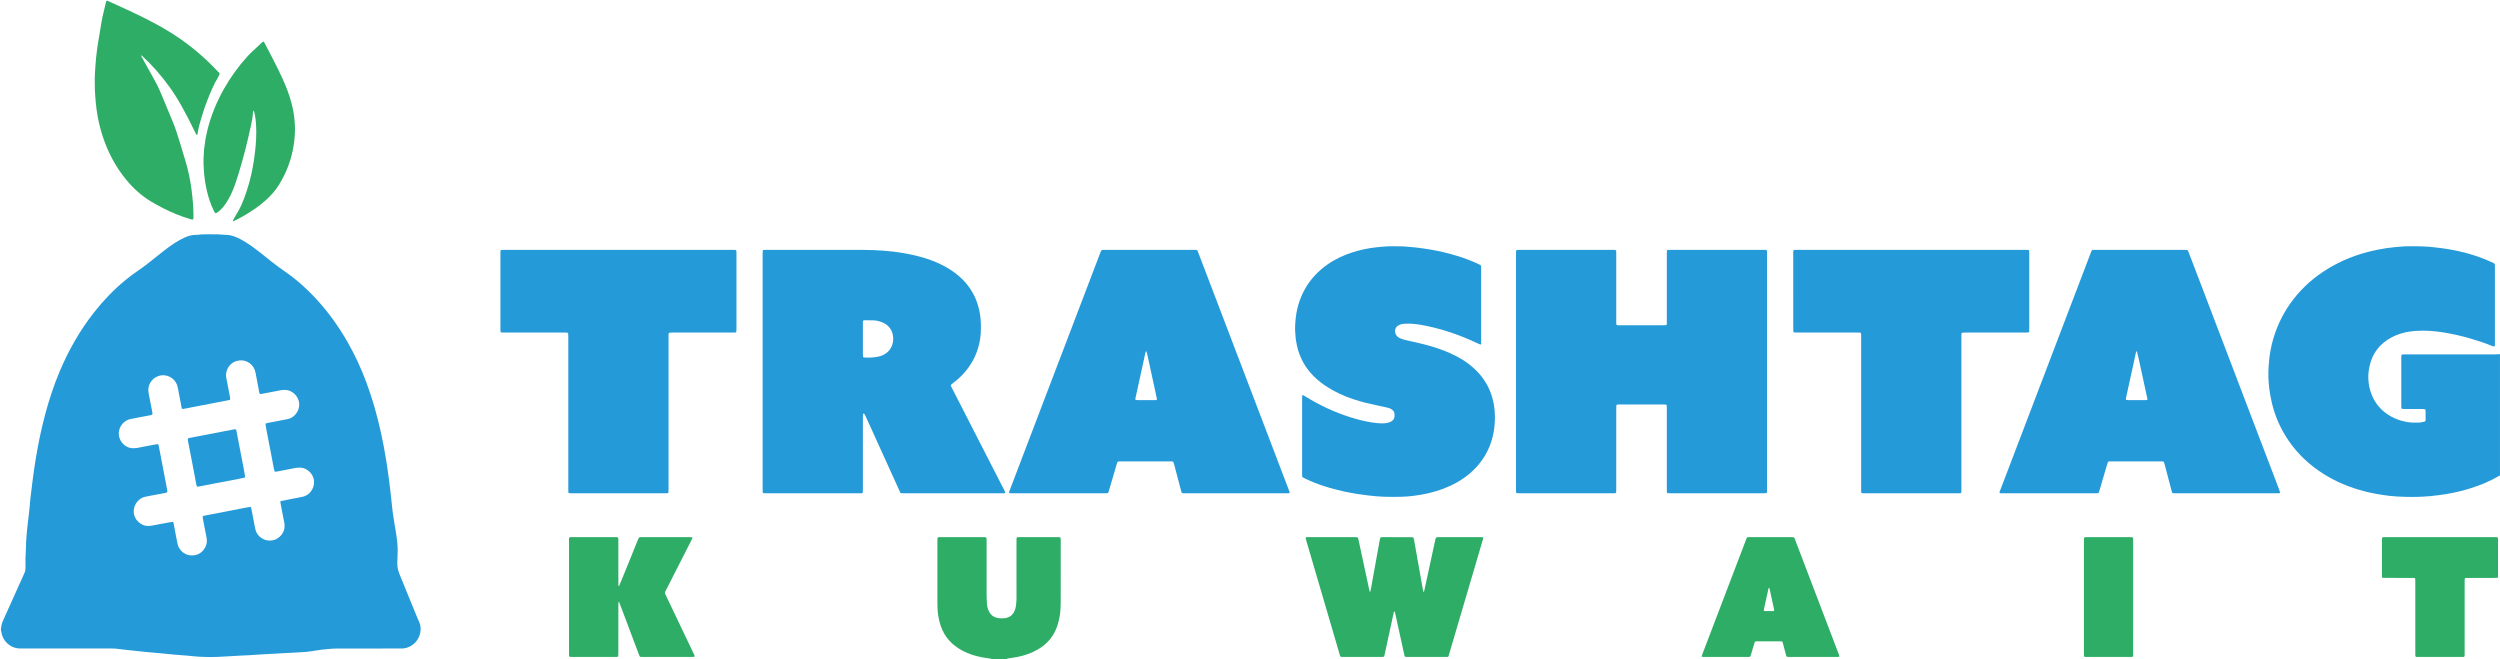
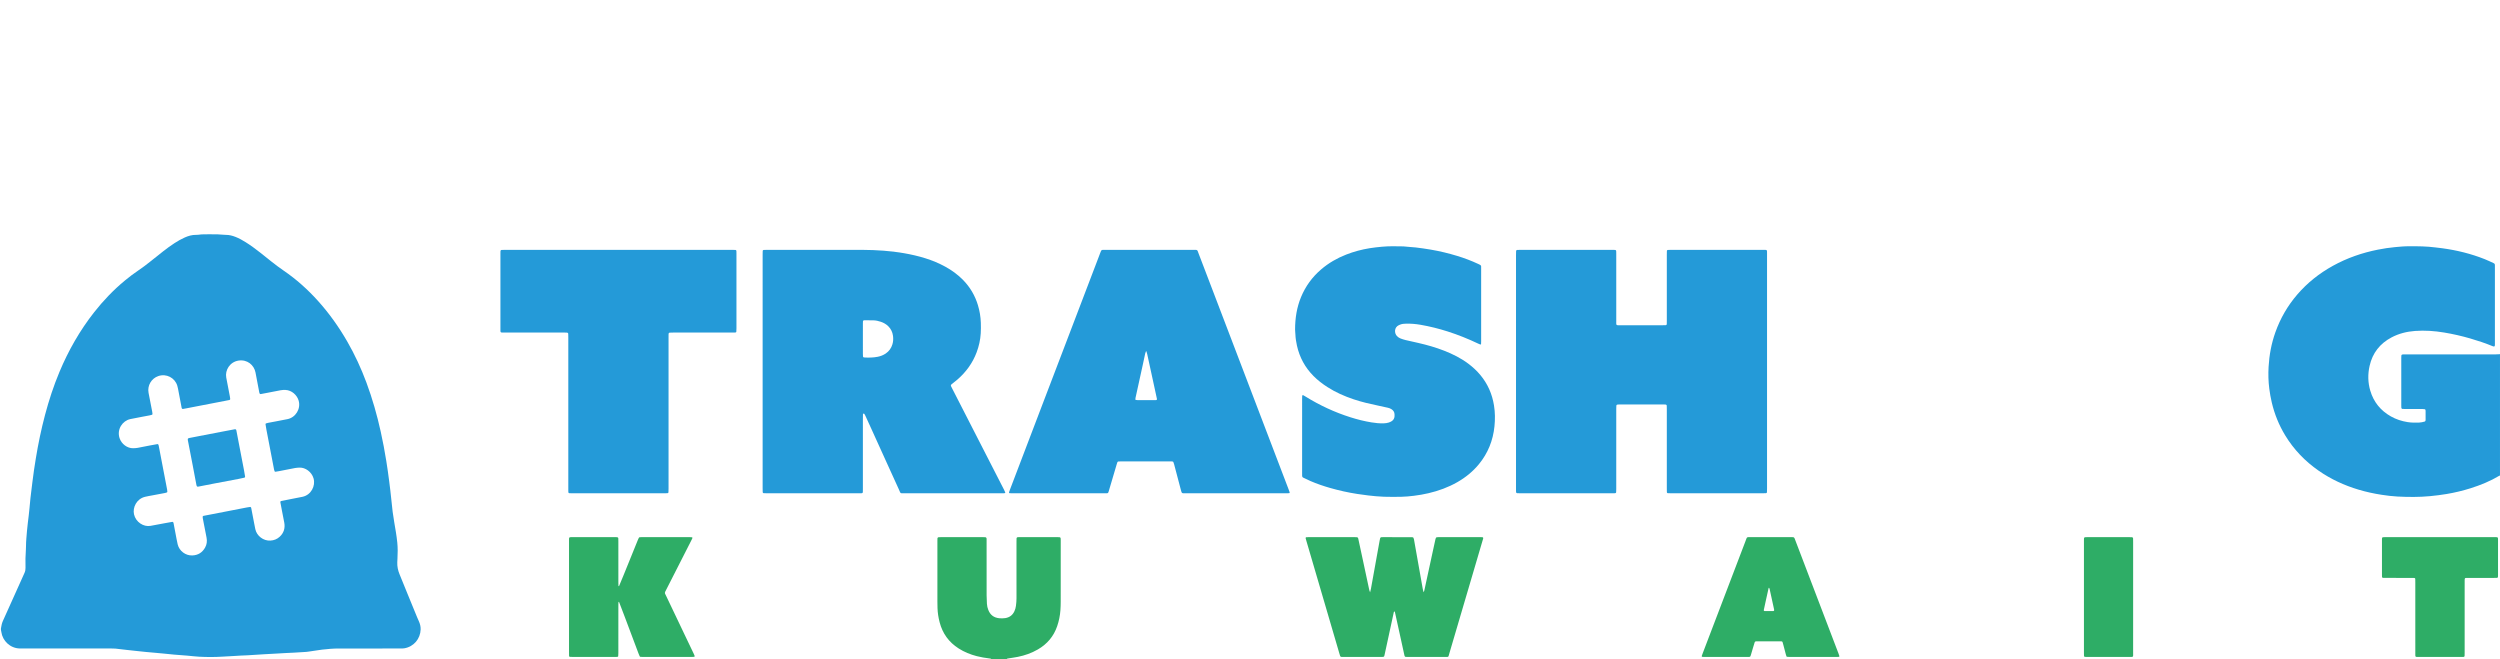
<svg xmlns="http://www.w3.org/2000/svg" version="1.1" id="Layer_1" x="0px" y="0px" viewBox="0 0 6798.48 1792.08" style="enable-background:new 0 0 6798.48 1792.08;" xml:space="preserve">
  <style type="text/css"> .st0{fill:#249AD8;} .st1{fill:#2EAD66;} </style>
  <g>
    <path class="st0" d="M6544.16,963.73c-2.88,0-5.76-0.01-8.64,0.03c-0.95,0.02-1.9,0.2-2.85,0.32c-1.13,0.15-2.36,1.42-2.43,2.59 c-0.11,1.91-0.23,3.82-0.23,5.74c-0.01,43.81-0.01,87.61,0,131.42c0,1.91,0.16,3.82,0.29,5.73c0.07,1.07,1.43,2.37,2.59,2.42 c2.87,0.14,5.74,0.3,8.61,0.3c15.68,0.03,31.36,0,47.03,0.04c1.89,0,3.79,0.26,5.67,0.57c0.5,0.08,1.09,0.7,1.31,1.22 c0.36,0.85,0.63,1.82,0.63,2.74c0.05,8.31,0.04,16.63,0.02,24.94c0,0.63-0.12,1.27-0.23,1.89c-0.25,1.38-1.15,2.41-2.39,2.75 c-4.93,1.33-9.91,2.53-15.05,2.72c-10.56,0.39-21.05,0.33-31.57-1.35c-15.98-2.56-31.07-7.49-45.13-15.42 c-28.05-15.83-46.98-39.16-56.11-70.03c-6.56-22.19-6.88-44.88-1.83-67.36c7.89-35.14,28.23-61.03,60.19-77.72 c19.87-10.38,41.2-15.64,63.41-17.29c26.6-1.97,53.07-0.08,79.34,4.31c23.98,4.01,47.65,9.4,71.01,16.19 c20.59,5.98,40.9,12.74,60.71,20.94c5.15,2.13,6,0.34,6.08-3.61c0.05-2.24,0.03-4.48,0.03-6.71c0-67.79,0-135.58,0-203.36 c0-2.24-0.07-4.48-0.02-6.71c0.05-2.5-0.96-4.3-3.26-5.33c-8.16-3.68-16.19-7.68-24.51-10.97c-37.04-14.67-75.43-24.2-114.88-29.55 c-6.33-0.86-12.71-1.38-19.04-2.3c-11.73-1.7-23.57-2.18-35.37-2.8c-11.81-0.62-23.67-0.24-35.51-0.36 c-13.14-0.14-26.22,1.12-39.26,2.35c-15.58,1.47-31.07,3.82-46.46,6.88c-42.97,8.53-83.85,22.72-122.24,43.94 c-36.75,20.32-69.19,45.95-96.64,77.8c-26.4,30.62-46.26,65.01-59.81,103.09c-10.79,30.35-16.6,61.68-18.41,93.73 c-1.12,19.81-0.66,39.65,1.87,59.36c1.63,12.67,3.85,25.24,6.79,37.71c7.48,31.68,19.53,61.47,36.41,89.29 c23.41,38.58,53.99,70.4,91,96.14c33.38,23.22,69.82,40.02,108.71,51.62c20.55,6.13,41.44,10.7,62.66,13.94 c14.24,2.17,28.53,4.03,42.87,4.74c29.4,1.46,58.82,1.77,88.21-1.01c15.29-1.45,30.49-3.33,45.63-5.88 c22.1-3.72,43.85-8.91,65.21-15.66c27.21-8.6,53.52-19.31,78.07-34.02c0.52-0.31,1.2-0.34,1.8-0.5c0-110.01,0-220.01,0-330.02 c-3.82,0.18-7.65,0.51-11.47,0.51C6706.06,963.73,6625.11,963.73,6544.16,963.73z" />
    <path class="st1" d="M2742.15,1790.43c8.52-1.35,17.09-2.46,25.55-4.15c19.25-3.85,37.59-10.31,54.63-20.18 c25.37-14.69,43.18-35.65,52.64-63.53c4.75-14,7.68-28.37,8.72-43.09c0.54-7.65,0.8-15.33,0.81-23 c0.07-55.64,0.03-111.27,0.06-166.91c0-8.84-0.16-8.86-9.18-8.85c-33.91,0.03-67.83,0.01-101.74,0.01c-1.6,0-3.2,0.01-4.8,0.04 c-0.64,0.01-1.27,0.11-1.91,0.17c-1.02,0.1-2.44,1.5-2.47,2.56c-0.1,2.87-0.2,5.74-0.2,8.62c-0.01,35.17-0.01,70.34-0.01,105.52 c0,16.31-0.09,32.61,0.04,48.92c0.05,7.06-0.63,14.05-1.52,21.02c-0.65,5.09-2.04,10.03-4.21,14.7 c-4.97,10.69-13.42,16.85-25.02,18.62c-5.39,0.82-10.83,0.85-16.27,0.31c-14.43-1.45-24.33-8.88-29.62-22.38 c-2.11-5.39-3.52-10.97-3.8-16.76c-0.37-7.66-0.83-15.33-0.84-23c-0.08-48.28-0.04-96.56-0.04-144.84c0-2.56,0-5.12-0.02-7.67 c-0.01-0.96-0.09-1.92-0.16-2.87c-0.06-0.86-1.65-2.64-2.43-2.69c-1.91-0.11-3.83-0.24-5.75-0.24c-39.03-0.01-78.07-0.01-117.1,0 c-1.92,0-3.83,0.13-5.75,0.23c-0.95,0.05-2.4,1.62-2.43,2.64c-0.07,2.55-0.16,5.11-0.16,7.67c-0.01,55-0.01,109.99,0.01,164.99 c0,5.75,0.11,11.51,0.29,17.26c0.42,13.15,2.48,26.06,5.81,38.78c7.96,30.46,25.16,54.17,51.75,71.1 c15.25,9.71,31.79,16.37,49.23,20.9c11.16,2.9,22.52,4.72,33.94,6.16c1.88,0.24,3.86,0.19,5.39,1.62c14.08,0,28.16,0,42.24,0 C2738.95,1790.69,2740.58,1790.68,2742.15,1790.43z" />
    <path class="st0" d="M1134.34,1678.65c-9.23-22.47-18.44-44.94-27.62-67.42c-6.77-16.57-13.44-33.17-20.26-49.72 c-4.33-10.5-6.53-21.36-6.1-32.72c0.12-3.19,0.3-6.39,0.49-9.58c0.85-14.71,0.99-29.44-0.51-44.08 c-1.85-18.11-5.01-36.06-8.09-54.01c-1.67-9.76-3.23-19.54-4.48-29.36c-1.46-11.41-2.68-22.85-3.73-34.3 c-1.5-16.23-3.63-32.38-5.65-48.54c-2.3-18.39-4.96-36.72-7.86-55.02c-4.26-26.83-9.33-53.48-15.18-80.01 c-10-45.31-22.68-89.82-38.82-133.33c-14.38-38.74-31.65-76.14-52.28-111.95c-22.74-39.46-48.97-76.43-79.48-110.31 c-27.95-31.03-58.81-58.76-93.32-82.32c-11.9-8.13-23.4-16.76-34.64-25.75c-9.74-7.79-19.45-15.62-29.25-23.34 c-12.82-10.1-25.93-19.8-39.79-28.45c-8.69-5.42-17.59-10.43-27.18-14.17c-8.41-3.28-16.98-5.6-26.09-5.57 c-2.87,0.01-5.75-0.31-8.62-0.5c-4.78-0.32-9.56-0.81-14.34-0.95c-6.71-0.19-13.44-0.19-20.16-0.14 c-10.87,0.09-21.76-0.34-32.57,1.31c-1.89,0.29-3.83,0.29-5.75,0.27c-10.79-0.14-20.85,2.76-30.58,7.11 c-9.65,4.32-18.84,9.49-27.7,15.25c-10.46,6.81-20.57,14.13-30.38,21.83c-12.33,9.67-24.55,19.48-36.81,29.25 c-10.26,8.17-20.69,16.1-31.6,23.41c-12.49,8.38-24.43,17.51-36.04,27.08c-31.24,25.74-59.02,54.84-84,86.63 c-38.97,49.6-69.86,103.93-94.18,162.02c-15.94,38.08-28.76,77.23-39.31,117.14c-10.29,38.95-18.51,78.33-25,118.08 c-3.55,21.76-6.9,43.53-9.45,65.43c-0.7,6.03-1.47,12.05-2.21,18.07c-1.01,8.24-2.11,16.48-2.99,24.73 c-0.95,8.9-1.66,17.82-2.53,26.72c-0.65,6.68-1.33,13.35-2.09,20.02c-1.59,13.97-3.58,27.89-4.76,41.89 c-1.2,14.32-2.68,28.65-2.73,43.06c-0.01,2.56-0.08,5.12-0.28,7.67c-1.29,16.59-1.46,33.21-1.03,49.84 c0.12,4.89-0.64,9.47-2.72,13.96c-4.45,9.56-8.63,19.24-12.96,28.86c-15.33,34.11-30.64,68.22-46.03,102.3 c-2.81,6.21-3.81,12.81-5.01,19.41c-0.66,3.63,0.57,6.98,1.04,10.42c3.15,23.34,23.58,44.06,50.07,44.59 c3.2,0.06,6.4,0.04,9.6,0.04c39.04,0,78.07,0,117.11,0c40.95,0,81.91-0.01,122.86,0.01c3.52,0,7.06-0.06,10.54,0.31 c10.49,1.11,20.95,2.43,31.43,3.63c7.3,0.83,14.62,1.61,21.93,2.39c9.53,1.02,19.07,2.08,28.61,3.01c9.23,0.9,18.47,1.66,27.7,2.49 c7,0.63,14.01,1.26,21.01,1.94c9.86,0.96,19.71,2.07,29.58,2.93c11.15,0.97,22.32,1.74,33.47,2.6c0.96,0.07,1.91,0.15,2.87,0.24 c10.19,0.94,20.36,2.19,30.56,2.76c21.1,1.17,42.23,1.25,63.32-0.12c9.9-0.64,19.82-0.86,29.69-1.65 c13.08-1.05,26.19-1.47,39.28-2.06c0.32-0.01,0.64-0.03,0.96-0.05c15.32-0.97,30.63-2.04,45.95-2.89 c10.54-0.59,21.08-0.95,31.61-1.72c15.94-1.17,31.94-1.67,47.91-2.54c11.18-0.61,22.35-1.33,33.52-2.06 c2.23-0.15,4.43-0.62,6.65-0.87c12.07-1.35,23.96-3.94,36.05-5.27c14.95-1.65,29.89-3.06,44.95-3.05 c39.67,0.01,79.35-0.01,119.02-0.01c16.32,0,32.64,0.02,48.95-0.03c3.51-0.01,7.08,0.05,10.53-0.52 c25.8-4.29,43.7-25.78,44.44-51.49c0.22-7.8-1.71-15.19-4.92-22.27C1137.4,1685.68,1135.8,1682.19,1134.34,1678.65z M823.02,1350.91c-9.67,2.15-19.44,3.81-29.16,5.72c-9.72,1.91-19.43,3.84-29.14,5.79c-1.67,0.34-2.61,1.82-2.28,3.59 c1.4,7.54,2.81,15.07,4.26,22.59c2.12,10.97,4.46,21.91,6.39,32.91c2.63,14.94-1.36,27.91-12.65,38.24 c-7.07,6.47-15.46,9.77-25.18,10.32c-19.08,1.09-36.91-12.68-40.92-30.89c-1.17-5.3-2.13-10.64-3.16-15.97 c-2.6-13.48-5.17-26.97-7.77-40.46c-0.18-0.93-0.28-1.99-0.8-2.72c-0.5-0.7-1.54-1.55-2.26-1.48c-3.18,0.32-6.33,0.87-9.47,1.48 c-31.06,6.01-62.11,12.05-93.16,18.07c-8.16,1.58-16.32,3.13-24.47,4.72c-1.22,0.24-2.29,1.61-2.18,2.75 c0.15,1.59,0.25,3.19,0.55,4.75c3.33,17.25,6.65,34.49,10.05,51.72c1.87,9.46,0.79,18.55-3.9,26.93 c-7.59,13.58-19.09,20.89-34.96,21.49c-17.85,0.68-35.15-11.81-39.63-29.98c-1.22-4.95-2.16-9.98-3.11-15 c-2.76-14.43-5.46-28.87-8.2-43.3c-0.12-0.61-0.29-1.34-0.71-1.73c-0.65-0.61-1.61-1.49-2.29-1.38 c-6.62,1.07-13.22,2.31-19.82,3.53c-13.19,2.45-26.38,4.92-39.58,7.37c-19.23,3.56-40.3-10.35-45.04-31.3 c-4.16-18.38,6.77-42.04,30.01-47.65c6.83-1.65,13.79-2.75,20.69-4.06c11.3-2.14,22.61-4.24,33.91-6.4c1.56-0.3,3.1-0.79,4.59-1.36 c0.91-0.35,1.5-1.2,1.42-2.23c-0.14-1.91-0.26-3.83-0.62-5.7c-5.63-29.49-11.29-58.96-16.94-88.44 c-1.98-10.35-3.94-20.7-5.95-31.05c-0.18-0.92-0.57-1.81-0.94-2.68c-0.41-0.97-1.36-1.58-2.26-1.43 c-6.62,1.11-13.22,2.29-19.81,3.56c-11.29,2.18-22.55,4.55-33.87,6.6c-4.07,0.74-8.25,0.98-12.4,1.08 c-15.88,0.42-32.09-11.3-37.33-27.95c-7.48-23.76,8.27-46.69,29.13-51.23c9.68-2.1,19.43-3.85,29.16-5.72 c7.85-1.5,15.71-2.91,23.56-4.42c2.19-0.42,4.38-0.97,6.49-1.69c0.84-0.28,1.5-1.19,1.39-2.28c-0.2-1.9-0.34-3.81-0.7-5.68 c-3.32-17.25-6.78-34.47-10.02-51.73c-3.7-19.71,7.67-39.09,26.63-45.56c21.88-7.46,44.88,4.77,51.43,25.96 c1.69,5.47,2.56,11.2,3.65,16.84c2.78,14.42,5.48,28.87,8.21,43.3c0.06,0.31,0.19,0.61,0.27,0.92c0.41,1.62,1.98,2.69,3.58,2.41 c2.83-0.5,5.67-0.98,8.49-1.53c34.82-6.72,69.65-13.45,104.47-20.18c4.39-0.85,8.78-1.7,13.16-2.59c1.28-0.26,2.3-1.55,2.17-2.74 c-0.24-2.21-0.47-4.44-0.89-6.63c-3.28-17.25-6.7-34.48-9.9-51.75c-3.65-19.72,9.54-42.35,33.4-46.07 c23.71-3.69,42.17,12.07,46.16,32.23c2.11,10.65,4.05,21.34,6.06,32c1.43,7.53,2.85,15.06,4.3,22.59c0.12,0.62,0.37,1.22,0.55,1.83 c0.51,1.73,1.88,2.67,3.6,2.35c6.6-1.23,13.19-2.47,19.78-3.74c11.29-2.18,22.58-4.41,33.88-6.55c4.41-0.84,8.88-1.07,13.38-0.88 c17.02,0.72,31.29,13.86,35.73,28.84c6.66,22.49-8.31,46.21-30.34,50.56c-9.72,1.92-19.44,3.8-29.17,5.66 c-7.85,1.5-15.71,2.92-23.55,4.44c-1.88,0.36-3.75,0.85-5.55,1.5c-0.85,0.31-1.6,1.14-1.42,2.24c0.8,5.04,1.53,10.09,2.49,15.1 c4.91,25.72,9.89,51.43,14.83,77.14c1.99,10.35,3.92,20.71,5.93,31.05c0.3,1.55,0.86,3.07,1.43,4.54c0.36,0.93,1.21,1.58,2.23,1.43 c3.47-0.52,6.93-1.16,10.39-1.75c14.42-2.83,28.83-5.77,43.28-8.44c4.06-0.75,8.26-0.91,12.4-1.05 c15.06-0.52,32.32,11.28,37.57,28.98C858.69,1321.32,846.08,1345.78,823.02,1350.91z" />
    <path class="st0" d="M4792.98,1341.39c3.19,0,6.39-0.12,9.58-0.24c1.25-0.04,2.45-1.23,2.49-2.44c0.11-3.51,0.22-7.03,0.22-10.54 c0.01-105.84,0.01-211.68,0.01-317.52c0-106.8,0-213.6,0-320.4c0-11.7,0.83-10.73-10.98-10.73c-83.51-0.01-167.02-0.01-250.53,0 c-2.56,0-5.12,0.04-7.67,0.13c-1.88,0.06-3.14,1.16-3.19,2.85c-0.11,3.19-0.17,6.39-0.17,9.58c-0.01,59.79,0,119.59-0.01,179.38 c0,3.2-0.03,6.39-0.1,9.59c-0.04,1.8-1.24,3.14-2.86,3.21c-2.87,0.11-5.75,0.2-8.62,0.2c-37.75,0.01-75.51,0.05-113.27-0.01 c-14.22-0.02-12.63,1.67-12.64-12.91c-0.04-60.75-0.02-121.51-0.02-182.26c0-10.27,0.46-9.76-10.09-9.75 c-84.15,0-168.3,0-252.45,0.01c-2.24,0-4.48,0.04-6.71,0.13c-1.56,0.06-3.04,1.49-3.1,3.08c-0.13,3.51-0.23,7.02-0.23,10.54 c-0.01,211.36-0.01,422.72-0.01,634.08c0,2.88-0.01,5.76,0.03,8.63c0.01,0.96,0.13,1.91,0.23,2.86c0.1,1.02,1.5,2.33,2.64,2.36 c3.2,0.09,6.39,0.17,9.59,0.17c82.55,0.01,165.1,0.01,247.65,0.01c2.24,0,4.48,0.01,6.72-0.02c0.96-0.01,1.91-0.11,2.87-0.18 c1.25-0.09,2.53-1.2,2.57-2.33c0.12-3.19,0.28-6.38,0.28-9.57c0.02-27.5,0.01-55,0.01-82.5c0-44.77,0-89.53,0.01-134.3 c0-3.19,0.14-6.38,0.27-9.57c0.05-1.14,1.35-2.52,2.41-2.63c1.58-0.15,3.17-0.35,4.76-0.35c40.63-0.02,81.27-0.02,121.9-0.01 c1.6,0,3.19,0.08,4.79,0.19c1.65,0.11,3.14,1.47,3.19,2.99c0.1,3.19,0.17,6.39,0.17,9.58c0.01,71.95,0.01,143.89,0.01,215.83 c0,3.2,0.04,6.39,0.13,9.59c0.05,1.84,1.16,3.04,2.88,3.1c3.2,0.1,6.39,0.17,9.59,0.17c42.55,0.01,85.11,0.01,127.66,0.01 C4712.99,1341.4,4752.98,1341.41,4792.98,1341.39z" />
    <path class="st0" d="M2730.66,1332.37c-23.88-46.66-47.8-93.31-71.7-139.96c-23.46-45.8-46.93-91.6-70.38-137.4 c-0.87-1.71-1.7-3.44-2.49-5.18c-0.73-1.6-0.37-3.22,0.96-4.3c5.47-4.42,11.1-8.66,16.41-13.26c23.62-20.49,41.53-45.04,52.5-74.45 c6.18-16.57,10-33.66,11.05-51.33c0.57-9.58,0.55-19.17,0.26-28.76c-0.5-16.4-3.25-32.4-7.98-48.08 c-7.82-25.88-21.14-48.53-39.98-67.93c-14.38-14.81-30.9-26.77-48.97-36.65c-17.17-9.39-35.17-16.82-53.83-22.68 c-19.24-6.05-38.85-10.47-58.72-13.94c-18.29-3.19-36.7-5.45-55.18-6.73c-18.81-1.3-37.66-2.26-56.56-2.23 c-87.02,0.11-174.04,0.05-261.06,0.05c-2.56,0-5.12,0.02-7.68,0.09c-1.72,0.05-3.15,1.32-3.21,2.89c-0.11,3.19-0.19,6.39-0.19,9.58 c-0.01,106.15-0.01,212.29-0.01,318.44c0,1.92,0,3.84,0,5.75c0,103.91,0,207.82,0.01,311.73c0,3.51,0.1,7.03,0.2,10.54 c0.03,1.24,1.2,2.51,2.37,2.56c2.87,0.13,5.74,0.27,8.61,0.27c83.5,0.01,167,0.01,250.5,0.01c2.24,0,4.48,0,6.72-0.06 c3.05-0.09,4.03-1.02,4.11-3.97c0.08-3.2,0.08-6.39,0.08-9.59c0-63.62,0-127.25,0.01-190.87c0-3.51,0.16-7.02,0.22-10.53 c0.01-0.77,0.36-1.14,1.03-1.45c0.75-0.35,2.17-0.26,2.59,0.43c0.83,1.34,1.74,2.66,2.39,4.09c5.21,11.32,10.39,22.66,15.55,34.01 c14.14,31.13,28.24,62.28,42.38,93.42c11.23,24.73,22.44,49.48,33.74,74.18c5.47,11.96,2.41,10.32,16.01,10.33 c87.34,0.05,174.68,0.03,262.02,0.02c2.88,0,5.76-0.03,8.64-0.1c0.62-0.01,1.36-0.09,1.83-0.43c0.44-0.31,0.96-1.16,0.82-1.52 C2732.8,1336.98,2731.81,1334.63,2730.66,1332.37z M2426.86,936.28c-3.14,10.51-9.12,18.86-18.18,25.04 c-6.71,4.58-14.18,7.4-22.05,8.95c-12.28,2.41-24.74,2.51-37.21,1.78c-1.14-0.07-2.52-1.37-2.58-2.43 c-0.14-2.54-0.31-5.09-0.31-7.63c-0.03-13.73-0.01-27.46-0.01-41.18c0-13.73-0.01-27.46,0.01-41.18c0-1.91,0.09-3.83,0.18-5.74 c0.07-1.56,1.46-2.81,3.16-2.92c0.32-0.02,0.64-0.05,0.96-0.05c7.98,0.05,15.97,0.01,23.95,0.19c7.07,0.16,13.95,1.68,20.62,3.96 c7.63,2.6,14.52,6.47,20.32,12.25c7.31,7.3,11.43,16.14,12.73,26.2C2429.42,921.13,2429.11,928.77,2426.86,936.28z" />
    <path class="st0" d="M3504.03,1330.31c-20.84-54.64-41.69-109.27-62.54-163.9c-30.75-80.61-61.5-161.22-92.25-241.83 c-18.56-48.66-37.13-97.33-55.7-145.99c-11.62-30.45-23.27-60.89-34.9-91.34c-0.46-1.19-0.86-2.41-1.3-3.61 c-0.97-2.6-2.48-4.4-5.63-4.12c-1.59,0.14-3.2,0.01-4.8,0.01c-80.95,0-161.89,0-242.84,0c-1.6,0-3.21,0.14-4.8,0 c-3.14-0.29-4.65,1.48-5.63,4.09c-0.68,1.79-1.43,3.56-2.11,5.35c-1.71,4.48-3.39,8.97-5.1,13.45 c-28.81,75.53-57.62,151.07-86.45,226.6c-19.94,52.24-39.91,104.47-59.84,156.72c-25.28,66.28-50.52,132.57-75.78,198.86 c-5.92,15.53-11.84,31.05-17.75,46.58c-0.91,2.39-1.75,4.8-2.57,7.22c-0.46,1.34,0.38,2.74,1.63,2.8c2.23,0.1,4.47,0.19,6.71,0.19 c84.15,0.01,168.29,0.01,252.44,0.01c10.09,0,8.22,0.33,11.09-8.15c0.2-0.6,0.3-1.24,0.49-1.86c6.89-23.28,13.78-46.57,20.68-69.85 c0.45-1.53,0.91-3.06,1.51-4.53c0.51-1.25,1.54-2.09,2.91-2.13c3.2-0.11,6.4-0.14,9.59-0.14c42.55-0.01,85.11-0.01,127.66,0 c2.56,0,5.12-0.01,7.68,0.04c0.95,0.02,1.92,0.11,2.83,0.36c0.55,0.15,1.24,0.59,1.43,1.07c0.82,2.07,1.61,4.16,2.18,6.31 c6.32,23.78,12.7,47.53,18.82,71.36c2.09,8.13,2.62,7.44,9.56,7.53c2.24,0.03,4.48,0.01,6.72,0.01c44.15,0,88.31,0,132.46,0 c45.11,0,90.23,0,135.34-0.01c3.2,0,6.39-0.09,9.59-0.19c1.29-0.04,2.09-1.41,1.61-2.78 C3506.02,1335.71,3505.06,1333,3504.03,1330.31z M3143.1,1088.04c-8.62,0.05-17.24,0.02-25.86,0.02c0,0.02,0,0.05,0,0.07 c-7.98,0-15.96,0.03-23.94-0.03c-1.56-0.01-3.13-0.34-4.68-0.58c-0.76-0.12-1.1-0.63-1.05-1.38c0.09-1.26,0.01-2.56,0.28-3.78 c6.54-29.89,13.13-59.77,19.68-89.67c2.32-10.59,4.5-21.2,6.84-31.78c0.4-1.83,1.22-3.57,1.89-5.33c0.1-0.25,0.47-0.53,0.74-0.55 c0.19-0.01,0.51,0.36,0.59,0.62c0.73,2.43,1.56,4.84,2.1,7.32c6.19,28.34,12.34,56.68,18.5,85.03c2.64,12.15,5.26,24.3,7.87,36.45 C3146.56,1086.82,3145.61,1088.03,3143.1,1088.04z" />
-     <path class="st0" d="M6048.63,939.89c-20.38-53.44-40.75-106.89-61.13-160.34c-11.84-31.05-23.71-62.09-35.58-93.13 c-0.68-1.78-1.41-3.57-2.37-5.21c-0.41-0.7-1.45-1.36-2.27-1.45c-2.22-0.24-4.47-0.22-6.71-0.22c-80.95-0.01-161.9-0.01-242.85,0 c-2.24,0-4.48,0.04-6.71,0.14c-1.39,0.06-2.4,0.9-2.96,2.1c-0.94,2.02-1.79,4.09-2.58,6.18c-22.9,60.01-45.78,120.02-68.66,180.04 c-29.03,76.14-58.04,152.28-87.07,228.41c-27.9,73.15-55.81,146.29-83.72,219.44c-2.73,7.17-5.51,14.32-8.22,21.49 c-0.9,2.39,0,3.89,2.3,3.95c2.88,0.08,5.76,0.11,8.64,0.11c82.23,0.01,164.46,0,246.68,0c2.56,0,5.12,0.02,7.68-0.04 c3.19-0.07,4-0.67,4.92-3.46c0.4-1.21,0.82-2.42,1.18-3.65c6.66-22.69,13.31-45.38,19.98-68.06c0.9-3.06,1.88-6.1,2.94-9.11 c0.44-1.25,1.51-2.12,2.88-2.19c2.87-0.14,5.75-0.16,8.63-0.16c40.31-0.01,80.63-0.01,120.94-0.01c4.16,0,8.32-0.01,12.48,0.01 c1.6,0.01,3.2,0.05,4.79,0.15c1.37,0.08,2.45,0.72,2.89,2.06c0.7,2.12,1.38,4.25,1.94,6.41c6.44,24.4,12.86,48.81,19.3,73.21 c1.1,4.15,1.84,4.73,5.89,4.8c2.88,0.05,5.76,0.03,8.64,0.03c44.47,0,88.95,0,133.42,0c42.23,0,84.47,0,126.7,0 c5.12,0,10.24,0.02,15.36-0.03c1.26-0.01,2.54-0.19,3.76-0.52c0.4-0.11,0.97-1.03,0.86-1.39c-1.27-3.94-2.56-7.87-4.03-11.73 c-23.67-62.11-47.37-124.21-71.06-186.31C6099.88,1074.24,6074.25,1007.07,6048.63,939.89z M5837.65,1087.93 c-1.91,0.1-3.82,0.19-5.74,0.2c-7.02,0.02-14.05,0.01-21.07,0.01c0,0,0,0,0-0.01c-7.98,0-15.96,0.03-23.94-0.03 c-1.56-0.01-3.13-0.33-4.69-0.56c-0.76-0.11-1.11-0.62-1.07-1.37c0.08-1.26-0.01-2.56,0.25-3.78c5.99-27.4,12.04-54.78,18.04-82.18 c2.86-13.08,5.64-26.17,8.44-39.26c0.4-1.87,0.65-3.78,1.91-5.32c0.19-0.24,0.51-0.47,0.79-0.5c0.18-0.02,0.53,0.29,0.58,0.51 c1.39,5.55,2.86,11.08,4.09,16.67c5.52,25.22,10.98,50.45,16.45,75.68c2.7,12.46,5.39,24.92,8.07,37.38 C5840.01,1086.54,5838.91,1087.86,5837.65,1087.93z" />
    <path class="st0" d="M4049.6,1058c-12.68-28.06-32.14-50.58-56.59-68.94c-20.09-15.09-42.38-26.19-65.69-35.33 c-22.96-9-46.64-15.68-70.65-21.19c-11.52-2.64-23.1-5.07-34.59-7.83c-4.64-1.11-9.2-2.69-13.68-4.35 c-3.62-1.34-6.7-3.63-9.45-6.41c-7.34-7.38-8.33-23.57,5.28-29.82c1.45-0.66,2.95-1.2,4.45-1.76c4.57-1.72,9.36-2,14.16-2.15 c13.48-0.42,26.85,0.7,40.12,2.99c24.91,4.31,49.4,10.4,73.49,18.08c28.37,9.05,55.94,20.11,82.82,32.9 c2.01,0.96,4.09,1.79,6.15,2.64c0.88,0.36,2.14-0.31,2.17-1.13c0.1-2.55,0.23-5.1,0.23-7.65c0.01-65.54,0.01-131.07,0.01-196.61 c0-2.24-0.11-4.48-0.04-6.71c0.06-2.23-1.17-3.56-2.93-4.51c-1.68-0.91-3.43-1.71-5.17-2.53c-18.56-8.7-37.68-15.87-57.3-21.83 c-23.58-7.16-47.47-12.93-71.77-17.07c-13.55-2.3-27.13-4.26-40.79-5.87c-11.13-1.31-22.34-1.39-33.44-2.89 c-19.5-0.37-38.99-0.89-58.48,0.95c-11.15,1.05-22.25,2.23-33.3,4.02c-21.85,3.55-43.1,9.22-63.72,17.28 c-24.93,9.74-47.83,22.91-68.19,40.34c-24.23,20.75-42.5,45.81-54.7,75.33c-11.66,28.21-16.13,57.71-16.16,88.02 c0,4.46,0.7,8.92,0.85,13.39c0.35,10.26,1.95,20.34,4.16,30.34c7.07,32.04,22.09,59.73,45.26,83.02 c11.34,11.39,23.99,21.11,37.47,29.78c22.46,14.45,46.68,25.12,71.95,33.55c21.87,7.29,44.28,12.47,66.82,17.15 c8.76,1.82,17.48,3.82,26.22,5.74c3.47,0.76,6.73,2.11,9.68,4.06c4.82,3.17,7.74,7.56,8.04,13.44c0.1,1.91,0.12,3.84,0.01,5.75 c-0.36,5.85-3.15,10.36-8.07,13.4c-2.42,1.49-5.11,2.69-7.82,3.55c-4.27,1.36-8.7,1.93-13.22,2.1 c-11.25,0.42-22.37-0.76-33.43-2.54c-19.59-3.15-38.79-8.02-57.7-14.02c-42.89-13.62-83.35-32.45-121.59-56.11 c-2.17-1.34-4.38-2.61-6.6-3.86c-1.01-0.57-2.66,0.53-2.7,1.81c-0.09,2.87-0.2,5.74-0.2,8.62c-0.01,33.25-0.01,66.5-0.01,99.74 c0,33.57,0,67.13,0,100.7c0,2.88,0.04,5.75,0.05,8.63c0.01,2.11,0.94,3.73,2.82,4.63c6.62,3.19,13.2,6.51,19.95,9.41 c17.35,7.45,35.19,13.56,53.33,18.75c24.3,6.94,48.92,12.46,73.91,16.3c10.11,1.55,20.22,3.01,30.39,4.14 c13.99,1.55,27.97,3.02,42.04,3.45c15.67,0.48,31.34,0.43,47.02,0.14c11.54-0.21,22.99-1.39,34.41-2.74 c13.32-1.58,26.54-3.93,39.63-6.98c27.56-6.43,53.91-16.02,78.52-30.07c22.43-12.8,42.21-28.81,58.66-48.81 c24.69-30.04,38.47-64.66,42.36-103.1c1.9-18.76,1.77-37.65-1.24-56.42C4060.3,1087.36,4056.1,1072.37,4049.6,1058z" />
    <path class="st0" d="M1998.65,679.59c-3.52-0.02-7.04-0.05-10.56-0.05c-101.75,0-203.51,0-305.26,0c-102.71,0-205.43,0-308.14,0 c-3.2,0-6.4-0.01-9.6,0.06c-2.89,0.06-4.04,1.19-4.13,4.02c-0.07,2.56-0.08,5.12-0.08,7.67c0,67.15-0.01,134.31,0.01,201.46 c0,12.97-1.19,11.57,12.05,11.58c52.8,0.05,105.59,0.02,158.39,0.02c2.88,0,5.76-0.01,8.64,0.05c0.95,0.02,1.9,0.2,2.85,0.33 c1.15,0.16,2.4,1.42,2.43,2.59c0.11,3.51,0.21,7.03,0.21,10.54c0.01,135.91,0.01,271.81,0.01,407.72c0,2.88-0.01,5.76,0.01,8.63 c0.01,1.28,0.04,2.56,0.1,3.83c0.09,1.87,1.15,3.09,2.83,3.17c2.23,0.1,4.47,0.18,6.71,0.18c84.47,0.01,168.95,0.01,253.42,0 c2.23,0,4.47-0.1,6.7-0.21c1.3-0.06,2.53-1.17,2.57-2.34c0.11-3.51,0.24-7.03,0.24-10.54c0.01-136.54,0.01-273.09,0.01-409.63 c0-2.88-0.01-5.76,0.02-8.63c0.01-0.96,0.09-1.91,0.17-2.86c0.09-1.17,1.31-2.5,2.44-2.55c3.19-0.12,6.39-0.26,9.58-0.26 c53.12-0.02,106.23-0.01,159.35-0.02c3.2,0,6.4-0.05,9.6-0.13c0.63-0.01,1.33-0.12,1.86-0.42c0.52-0.3,1.2-0.89,1.23-1.39 c0.23-3.18,0.4-6.38,0.4-9.57c0.02-67.15,0.02-134.31,0.01-201.46c0-2.56,0.03-5.12-0.08-7.67 C2002.54,681.2,2002.1,679.61,1998.65,679.59z" />
-     <path class="st0" d="M5514.97,904.19c1.74-0.05,3.11-1.3,3.17-2.89c0.12-3.19,0.22-6.39,0.22-9.58 c0.01-66.51,0.03-133.02-0.01-199.54c-0.01-14.27,1.62-12.63-12.93-12.63c-102.71-0.04-205.42-0.02-308.13-0.02 c-61.43,0-122.87,0-184.3,0c-42.56,0-85.11,0.01-127.67,0c-9.25,0-8.79-0.15-8.79,9.04c-0.01,69.07-0.01,138.14,0.02,207.21 c0,2.22,0.19,4.45,0.45,6.66c0.06,0.5,0.73,1.19,1.24,1.33c1.22,0.33,2.51,0.51,3.78,0.53c5.76,0.06,11.52,0.05,17.28,0.05 c50.24,0,100.47,0,150.71,0.01c2.88,0,5.75,0.15,8.62,0.26c1.04,0.04,2.38,1.51,2.41,2.61c0.07,3.51,0.16,7.03,0.16,10.54 c0.01,135.9,0.01,271.8,0.01,407.71c0,2.88-0.01,5.76,0.01,8.63c0.01,1.28,0.04,2.56,0.1,3.83c0.11,2.24,1.24,3.29,3.72,3.37 c2.56,0.08,5.12,0.08,7.68,0.08c83.19,0,166.39,0,249.58,0c2.24,0,4.48,0.01,6.72-0.04c3.82-0.09,4.66-0.84,4.73-4.32 c0.07-3.52,0.06-7.03,0.06-10.55c0-135.9,0-271.8,0-407.71c0-2.88-0.01-5.76,0.02-8.63c0.01-0.95,0.11-1.91,0.2-2.86 c0.1-1.16,1.29-2.48,2.47-2.54c3.19-0.18,6.38-0.37,9.57-0.37c53.12-0.02,106.23-0.01,159.35-0.02 C5508.58,904.34,5511.78,904.28,5514.97,904.19z" />
-     <path class="st1" d="M258.66,256.58c0.82,13.73,2.11,27.38,3.93,41.01c3.47,26.06,9.35,51.54,17.75,76.43 c14.35,42.52,35.25,81.47,63.98,116.07c18.93,22.81,40.73,42.37,66.19,57.77c21.94,13.27,44.83,24.61,68.44,34.54 c12.69,5.34,25.79,9.48,38.92,13.57c2.14,0.67,4.31,1.32,6.57,0.78c0.5-0.12,1.18-0.67,1.26-1.12c0.29-1.55,0.51-3.14,0.49-4.71 c-0.19-12.78-0.34-25.55-1.44-38.32c-1.1-12.74-2.3-25.45-4.02-38.12c-3.36-24.74-8.32-49.14-15.33-73.09 c-5.56-19.01-11.52-37.9-17.2-56.88c-5.31-17.76-11.01-35.4-18.05-52.56c-9.34-22.76-18.79-45.48-28.24-68.2 c-6.01-14.46-12.2-28.84-19.83-42.56c-11.81-21.23-23.57-42.48-35.33-63.74c-1.08-1.95-2.04-3.97-3.04-5.96 c-0.31-0.62-0.1-0.99,0.46-0.76c0.82,0.34,1.7,0.7,2.34,1.29c13.46,12.32,26.2,25.34,38.26,39.04 c26.51,30.1,49.74,62.52,69.22,97.61c12.88,23.2,25.12,46.73,36.47,70.72c1.22,2.58,2.66,5.06,4.03,7.57 c0.13,0.23,0.63,0.53,0.75,0.46c0.52-0.32,1.2-0.68,1.38-1.18c0.43-1.19,0.66-2.45,0.87-3.7c1.1-6.62,2.15-13.24,3.88-19.73 c6.49-24.42,14-48.51,23.25-72.02c8.19-20.82,16.81-41.47,28.37-60.73c1.48-2.46,2.7-5.07,3.92-7.68c0.56-1.2,0.44-2.56-0.44-3.61 c-1.43-1.72-2.94-3.37-4.49-4.98c-15.03-15.73-30.56-30.94-46.98-45.24c-22.71-19.77-46.63-37.93-71.92-54.29 c-24.19-15.65-49.39-29.51-75.06-42.56c-31.93-16.22-64.54-31.01-97.18-45.73c-2.62-1.18-5.25-2.36-7.88-3.51 c-2.32-1.01-3.88-0.33-4.39,1.83c-3.23,13.68-6.5,27.35-9.68,41.04c-1.01,4.35-1.91,8.74-2.65,13.14 c-2.69,16.07-5.15,32.18-7.97,48.22c-3.99,22.68-6.77,45.52-8.5,68.46c-1.22,16.24-2.44,32.53-2.1,47.3 C257.59,234.87,258.01,245.72,258.66,256.58z" />
    <path class="st1" d="M4030.79,1460.83c-0.96-0.05-1.92-0.09-2.88-0.09c-39.03,0-78.06-0.01-117.08,0.01c-1.27,0-2.59-0.02-3.8,0.3 c-0.83,0.22-1.76,0.87-2.19,1.6c-0.64,1.07-1,2.35-1.27,3.58c-2.61,11.85-5.2,23.71-7.77,35.58 c-7.23,33.41-14.42,66.82-21.7,100.21c-0.59,2.73-0.92,5.62-2.91,8.46c-0.76-3.17-1.57-5.92-2.08-8.72 c-4-22.32-7.94-44.66-11.9-66.99c-4.01-22.65-8-45.3-12.05-67.93c-0.28-1.54-0.89-3.04-1.51-4.5c-0.21-0.5-0.86-1.02-1.39-1.14 c-1.23-0.28-2.52-0.43-3.78-0.43c-26.23-0.02-52.46-0.02-78.7-0.02c-1.28,0-2.56,0.08-3.83,0.17c-1.09,0.07-2.35,1.2-2.64,2.4 c-0.46,1.86-0.95,3.72-1.3,5.6c-2.01,11-3.99,22-5.97,33c-5.95,33.01-11.87,66.02-17.86,99.02c-0.56,3.09-1.45,6.13-2.34,9.79 c-1.78-3.51-2.33-6.65-2.99-9.76c-5.87-27.49-11.74-54.98-17.63-82.46c-3.68-17.18-7.4-34.35-11.1-51.52 c-0.27-1.25-0.56-2.49-0.89-3.72c-0.28-1.05-1.72-2.25-2.8-2.31c-1.91-0.11-3.83-0.23-5.74-0.23c-42.23-0.01-84.45-0.01-126.68,0 c-1.6,0-3.2,0.03-4.8,0.09c-1.96,0.07-3.05,1.33-2.6,3.01c0.57,2.16,1.15,4.32,1.78,6.47c30,102.39,60.01,204.78,90.02,307.17 c0.63,2.15,1.3,4.28,1.99,6.41c0.53,1.63,1.75,2.46,3.63,2.55c0.96,0.05,1.92,0.05,2.88,0.05c35.83,0,71.66,0,107.49-0.01 c1.27,0,2.6,0,3.79-0.36c0.8-0.24,1.61-0.99,2.06-1.73c0.48-0.78,0.57-1.81,0.77-2.75c3.86-17.79,7.72-35.59,11.57-53.38 c4.53-20.92,9.04-41.84,13.56-62.75c0.07-0.31,0.14-0.62,0.21-0.94c0.31-1.36,1.26-2.22,1.81-1.66c0.4,0.41,1.02,0.81,1.12,1.3 c4.63,20.9,9.21,41.8,13.79,62.71c3.96,18.1,7.92,36.2,11.88,54.3c0.2,0.93,0.44,1.87,0.78,2.76c0.47,1.25,1.35,2.24,2.73,2.33 c2.55,0.16,5.11,0.19,7.66,0.19c32.31,0.01,64.62,0.06,96.93-0.02c13.7-0.04,10.91,1.81,14.67-10.92 c22.45-75.98,44.79-151.99,67.17-227.99c7.76-26.35,15.51-52.71,23.26-79.07c0.36-1.23,0.77-2.44,1.11-3.67 C4033.92,1462.41,4033.01,1460.94,4030.79,1460.83z" />
    <path class="st1" d="M1886.59,1777.9c-6.59-13.85-13.23-27.68-19.84-41.52c-18.31-38.36-36.65-76.7-54.88-115.1 c-4.99-10.5-5.14-7.8,0.28-18.46c22.17-43.58,44.37-87.15,66.55-130.73c1.3-2.56,2.59-5.14,3.83-7.73c0.27-0.56,0.49-1.25,0.4-1.83 c-0.09-0.54-0.59-1.38-0.99-1.43c-1.89-0.25-3.81-0.36-5.73-0.36c-43.51-0.02-87.02-0.01-130.53-0.01c-1.92,0-3.84,0.05-5.75,0.14 c-1.4,0.07-2.35,0.95-2.92,2.14c-0.98,2.01-1.91,4.04-2.75,6.11c-12.61,31.09-25.18,62.2-37.8,93.28 c-4.21,10.36-8.52,20.68-12.85,30.99c-0.16,0.39-0.98,0.5-1.49,0.73c-0.1-0.29-0.28-0.57-0.29-0.86c-0.11-3.19-0.27-6.38-0.27-9.57 c-0.02-37.09-0.01-74.18-0.03-111.26c0-2.87-0.06-5.75-0.16-8.62c-0.05-1.54-1.5-2.82-3.21-2.94c-1.27-0.08-2.55-0.15-3.83-0.15 c-39.99-0.01-79.98,0.01-119.97-0.01c-6.91,0-6.99,0.58-6.99,6.99c0,2.24,0,4.48,0,6.71c0,49.56,0,99.11,0,148.67 c0,50.2,0,100.39,0,150.59c0,3.2,0.03,6.39,0.11,9.59c0.04,1.91,1.07,2.99,2.9,3.05c2.88,0.09,5.75,0.15,8.63,0.15 c37.11,0.01,74.22,0.01,111.33,0c2.56,0,5.12-0.02,7.68-0.09c0.63-0.02,1.32-0.12,1.85-0.41c0.52-0.28,1.23-0.84,1.27-1.32 c0.23-2.86,0.39-5.73,0.39-8.59c0.02-33.89,0.01-67.78,0.02-101.67c0-10.87,0-21.74,0.04-32.61c0.01-1.59,0.23-3.17,0.4-4.75 c0.01-0.12,0.44-0.27,0.67-0.27c0.28,0.01,0.74,0.09,0.8,0.27c5.27,13.72,10.55,27.43,15.73,41.18 c12.49,33.19,24.93,66.4,37.42,99.6c0.9,2.39,2.01,4.69,3,7.04c0.44,1.04,1.4,1.32,2.31,1.42c1.58,0.18,3.19,0.18,4.79,0.18 c45.43,0.01,90.86,0.01,136.29-0.01c1.59,0,3.18-0.19,4.77-0.3c0.66-0.05,1.65-1.48,1.4-2.09 C1888.31,1782.01,1887.54,1779.91,1886.59,1777.9z" />
    <path class="st1" d="M4999.56,1777.01c-35.63-93.43-71.28-186.86-106.92-280.29c-4.1-10.75-8.22-21.49-12.3-32.24 c-0.88-2.32-2.32-3.73-4.94-3.71c-2.56,0.03-5.12-0.04-7.68-0.04c-34.87,0-69.74-0.06-104.61,0.03 c-14.46,0.03-11.54-1.89-16.77,11.66c-11.73,30.4-23.23,60.89-34.84,91.34c-27.09,71.05-54.2,142.09-81.3,213.13 c-0.91,2.39-1.74,4.8-2.58,7.22c-0.25,0.7,0.65,2.03,1.38,2.08c1.59,0.11,3.18,0.29,4.77,0.29c39.99,0.02,79.98,0.01,119.96,0.01 c1.28,0,2.56-0.02,3.83-0.16c1.39-0.15,2.28-1.07,2.78-2.3c0.48-1.18,0.83-2.41,1.19-3.63c1.99-6.74,3.96-13.49,5.97-20.22 c1.37-4.59,2.78-9.17,4.23-13.73c0.41-1.31,1.45-2.08,2.81-2.28c0.94-0.14,1.91-0.21,2.86-0.21c21.43-0.01,42.87-0.01,64.3,0 c0.96,0,1.92,0.05,2.87,0.16c1.32,0.16,2.49,0.62,2.91,2.05c0.8,2.76,1.59,5.52,2.33,8.3c2.2,8.34,4.35,16.69,6.56,25.03 c0.49,1.85,1.07,3.68,1.76,5.46c0.19,0.5,0.9,1.07,1.43,1.12c2.21,0.24,4.45,0.41,6.68,0.41c21.43,0.03,42.87,0.02,64.3,0.02 c20.47,0,40.95,0.01,61.42-0.01c2.87,0,5.75-0.11,8.62-0.19c0.8-0.02,1.73-1.29,1.48-2.04 C5001.24,1781.83,5000.47,1779.4,4999.56,1777.01z M4823.24,1661.45c-0.31,0.05-0.6,0.23-0.91,0.23c-7.96,0-15.92,0-23.88-0.04 c-1.17-0.01-2.27-1.47-2.02-2.62c1.8-8.4,3.6-16.8,5.44-25.18c2.39-10.87,4.81-21.74,7.24-32.61c0.25-1.12,0.21-2.39,1.38-3.13 c1.45,1.43,1.76,3.39,2.16,5.2c3.99,18.01,7.9,36.05,11.81,54.08c0.13,0.61,0.1,1.26,0.17,1.9 C4824.72,1660.2,4824.01,1661.31,4823.24,1661.45z" />
-     <path class="st1" d="M555,405.77c-0.55,9.01-1.26,17.61-1.55,26.23c-0.34,9.91,0.33,19.79,0.89,29.69 c1.1,19.53,3.93,38.77,8.35,57.79c4.35,18.73,10.45,36.88,19.07,54.11c0.85,1.71,1.83,3.36,2.79,5.01c0.61,1.05,2.3,1.46,3.39,0.94 c3.78-1.83,7.03-4.4,10.08-7.25c5.63-5.26,10.62-11.07,14.98-17.42c7.45-10.84,13.57-22.39,18.8-34.45 c6.76-15.57,11.89-31.7,16.87-47.89c13.54-43.99,24.83-88.58,34.29-133.61c2.23-10.62,4.44-21.27,4.93-32.18 c0.07-1.57,0.51-3.14,0.96-4.66c0.15-0.52,0.84-0.88,1.28-1.31c0.17,0.27,0.41,0.52,0.49,0.81c3.97,14.25,5.37,28.88,5.99,43.56 c0.95,22.39-0.44,44.7-2.95,66.97c-1.76,15.57-4.1,31.04-6.99,46.42c-5.15,27.38-12.91,54.04-22.55,80.17 c-4.43,12.01-9.48,23.74-15.89,34.84c-4.15,7.2-8.32,14.38-12.45,21.6c-0.95,1.66-1.75,3.4-2.58,5.12 c-0.11,0.23-0.11,0.62,0.02,0.83c0.38,0.64,0.97,0.72,1.68,0.41c9.64-4.31,18.88-9.39,28.04-14.63 c20.59-11.79,40.12-25.09,57.99-40.74c15-13.14,28.21-27.82,38.57-44.96c7.29-12.05,13.86-24.46,19.4-37.42 c15.01-35.11,22.65-71.79,23.29-109.94c0.14-8.31-0.42-16.59-1.04-24.89c-1.2-16-4.06-31.67-8.04-47.17 c-6.22-24.22-15.34-47.4-25.77-70.07c-14.84-32.24-31.6-63.5-47.87-95.02c-0.58-1.12-1.32-2.19-2.17-3.12 c-0.33-0.37-1.3-0.59-1.71-0.37c-1.1,0.6-2.14,1.38-3.06,2.24c-7.99,7.37-16.02,14.71-23.91,22.19 c-5.1,4.84-10.18,9.73-14.92,14.91c-25.11,27.5-46.81,57.5-65.06,89.95c-20.15,35.85-35.62,73.57-45.15,113.65 C559.55,372.62,556.84,389.32,555,405.77z" />
    <path class="st1" d="M6477.49,1562.61c0,1.92,0.04,3.83,0.12,5.75c0.07,1.82,1.18,3,2.91,3.04c2.88,0.08,5.75,0.14,8.63,0.14 c22.39,0.01,44.78,0,67.17,0.01c2.88,0,5.75,0.04,8.63,0.12c1.88,0.05,3.04,1.13,3.09,2.9c0.1,3.19,0.15,6.39,0.15,9.58 c0.01,54.98,0.01,109.96,0.01,164.94c0,8.63,0,17.26,0,25.89c0,2.56,0.06,5.11,0.04,7.67c-0.02,3.4,1.76,3.69,4.26,3.79 c1.6,0.07,3.2,0.05,4.8,0.05c38.7,0,77.4,0,116.1,0c1.92,0,3.84-0.03,5.75-0.1c1.79-0.06,3.02-1.22,3.07-2.92 c0.08-3.19,0.14-6.39,0.15-9.58c0.01-60.73,0.01-121.46,0.01-182.2c0-4.16-0.02-8.31,0.01-12.47c0.05-7.59,0.07-7.6,7.21-7.66 c2.24-0.02,4.48-0.01,6.72-0.01c21.75,0,43.5,0,65.25,0c2.56,0,5.12,0.01,7.68-0.05c2.85-0.06,3.72-1.04,3.8-4.22 c0.06-2.24,0.05-4.47,0.05-6.71c0-29.73,0.02-59.45,0-89.18c-0.01-11.54,1-10.64-11.06-10.64c-48.94-0.01-97.87-0.01-146.81-0.01 c-48.3,0-96.59,0-144.89,0c-2.88,0-5.76,0.02-8.64,0.05c-3.56,0.03-3.97,1.59-4.14,4.02c-0.11,1.59-0.07,3.19-0.07,4.79 C6477.48,1500.6,6477.48,1531.61,6477.49,1562.61z" />
    <path class="st1" d="M5800.84,1623.2c0-49.85,0-99.7-0.01-149.55c0-3.19-0.05-6.39-0.14-9.58c-0.05-1.65-1.43-3.07-3-3.15 c-2.23-0.11-4.47-0.18-6.71-0.18c-38.05-0.01-76.1,0-114.15-0.01c-10.13,0-9.77-0.4-9.77,10.09c0.01,101.62,0,203.24,0.01,304.86 c0,2.55,0.05,5.11,0.14,7.66c0.06,1.76,1.23,2.96,2.96,3.01c2.87,0.08,5.75,0.14,8.63,0.14c36.45,0.01,72.9,0.05,109.36-0.02 c14.6-0.03,12.62,1.8,12.65-12.76C5800.89,1723.54,5800.84,1673.37,5800.84,1623.2z" />
    <path class="st0" d="M663.61,1279.04c-4.85-25.42-9.77-50.82-14.66-76.23c-2.05-10.67-4.06-21.34-6.1-32.01 c-0.55-2.89-1.97-3.94-4.61-3.44c-10.05,1.9-20.1,3.79-30.15,5.71c-22.29,4.27-44.58,8.56-66.86,12.85 c-8.47,1.63-16.94,3.32-25.41,4.95c-5.57,1.07-5.61,1.93-4.85,7.07c0.14,0.95,0.39,1.88,0.58,2.82 c4.12,21.33,8.27,42.65,12.35,63.99c3.48,18.2,6.87,36.42,10.33,54.62c0.17,0.92,0.48,1.91,1.02,2.64c0.51,0.69,1.41,1.1,2.02,1.55 c1.21-0.18,2.16-0.28,3.09-0.47c14.43-2.81,28.85-5.69,43.29-8.44c21.98-4.19,43.98-8.28,65.96-12.47c5.02-0.96,10-2.12,15-3.22 c1.17-0.26,2.1-1.62,1.89-2.92C665.56,1290.36,664.68,1284.68,663.61,1279.04z" />
  </g>
</svg>